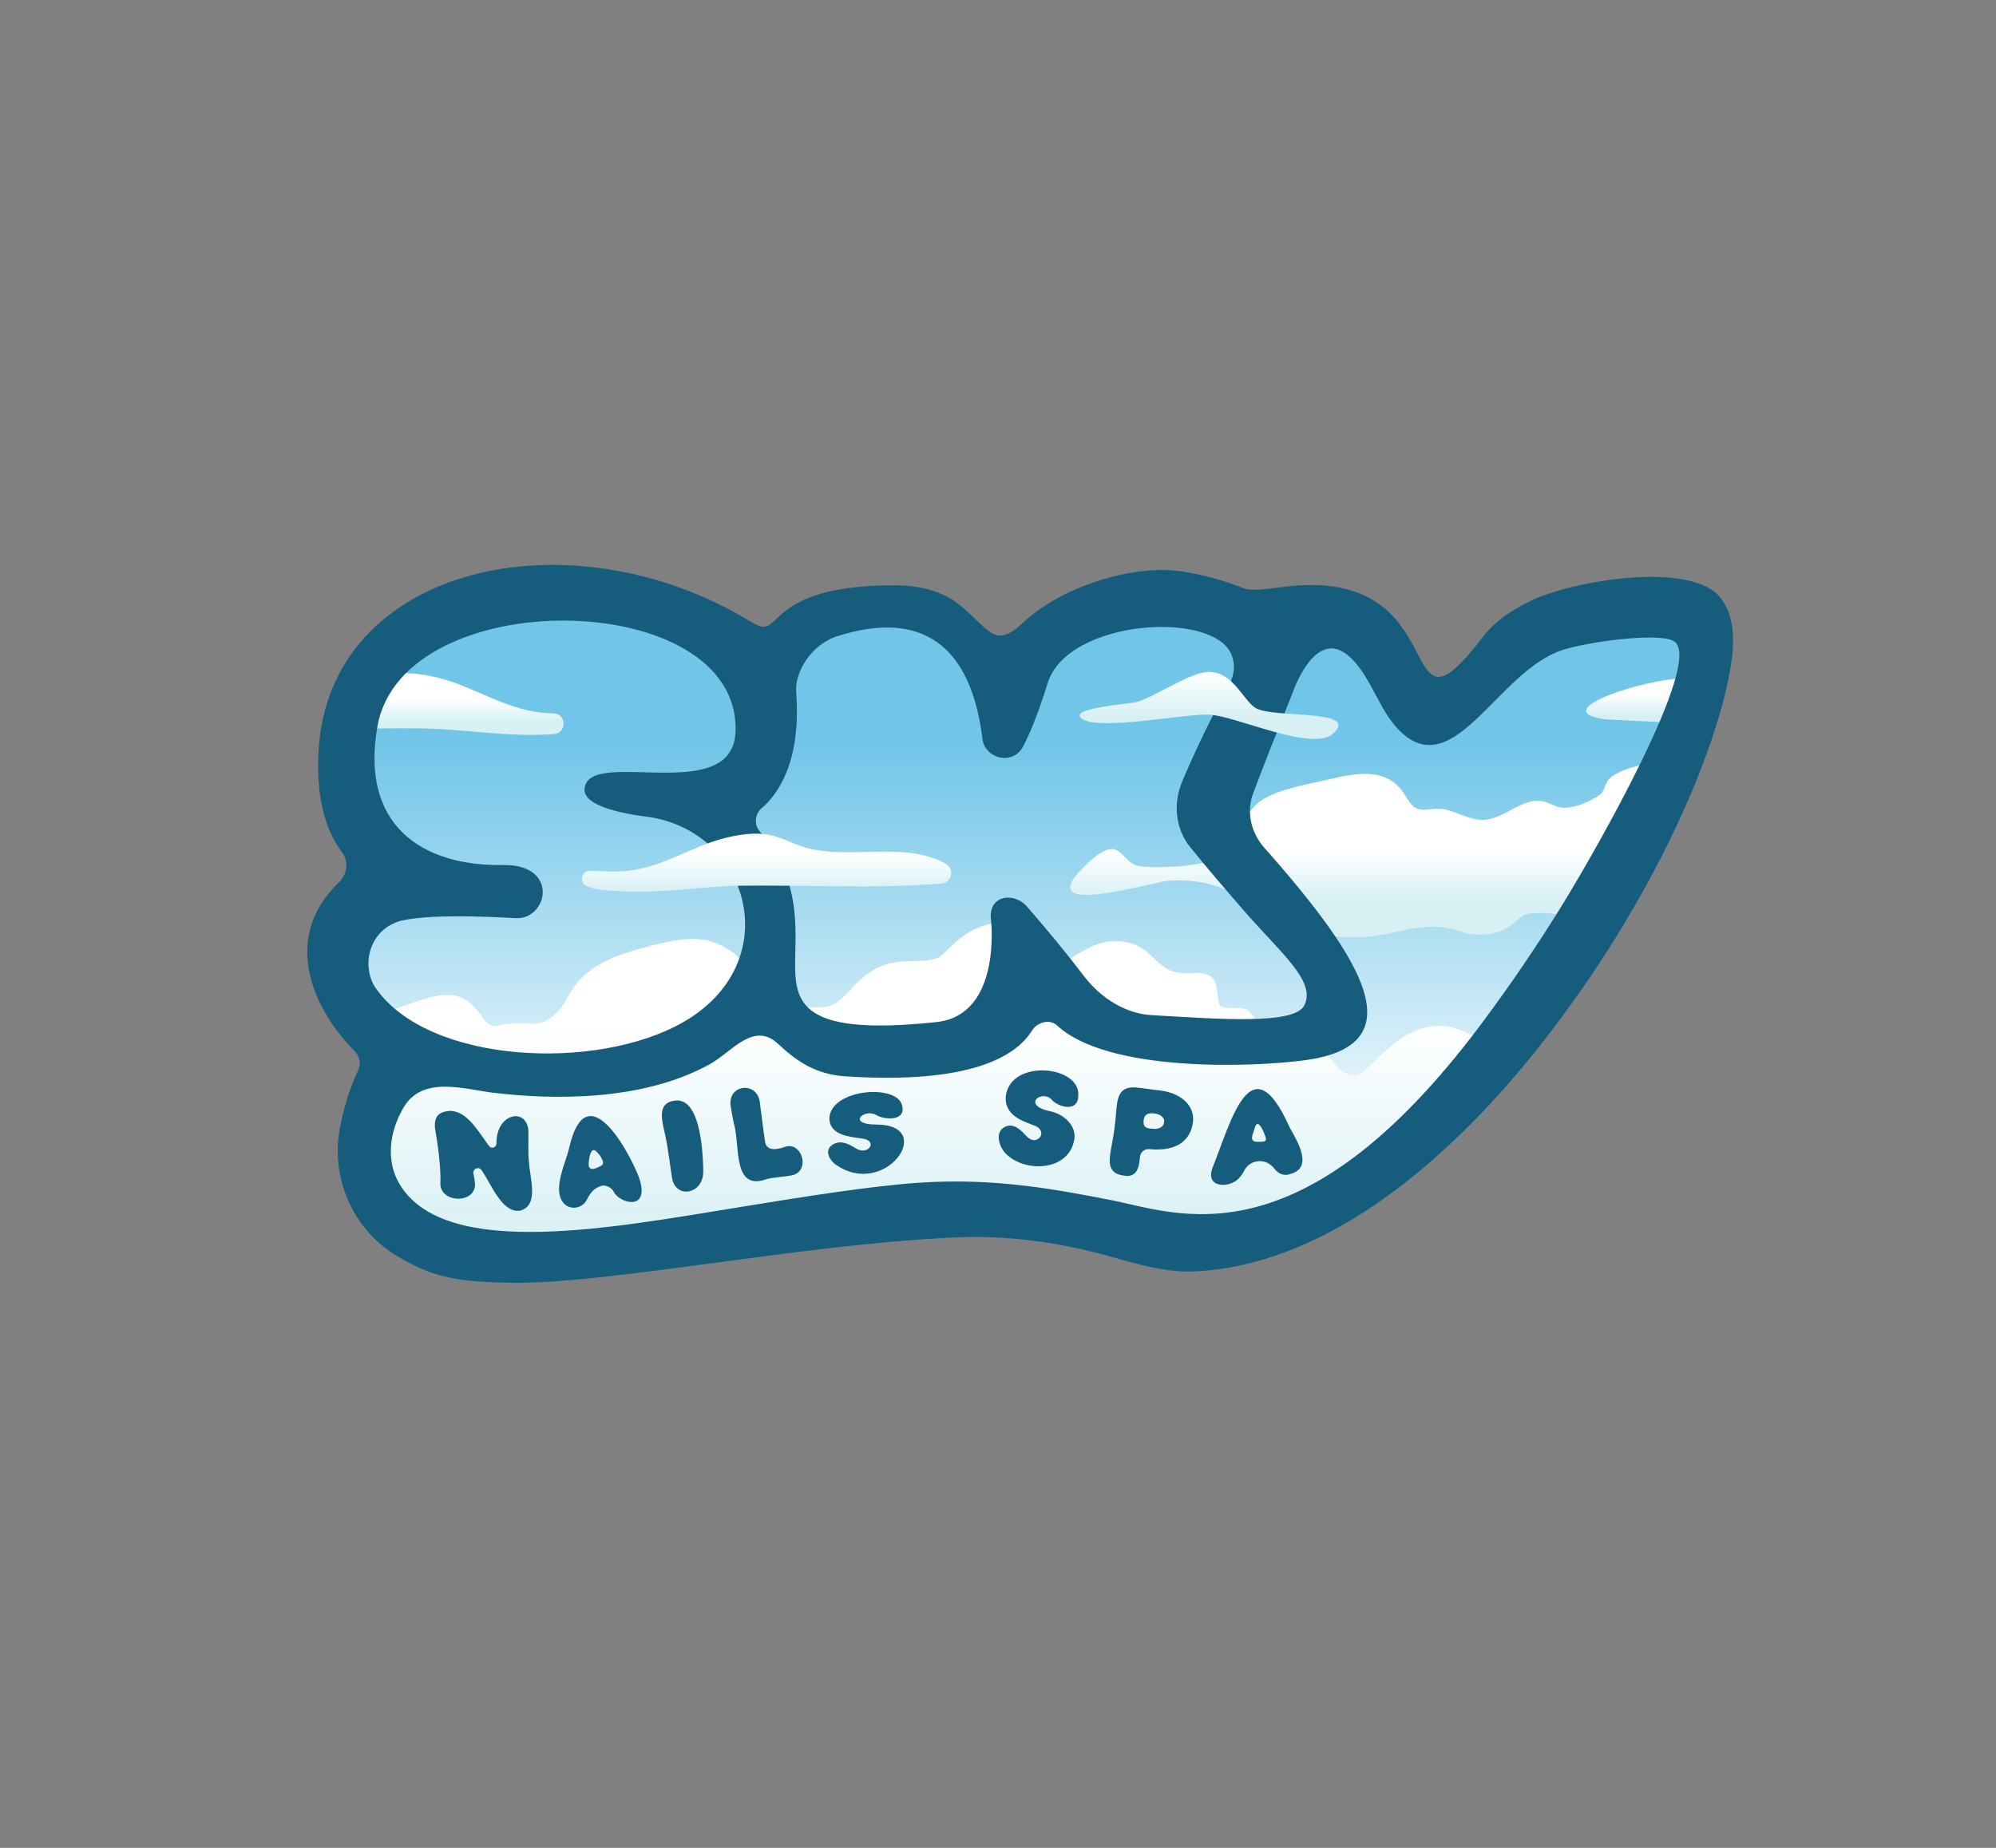
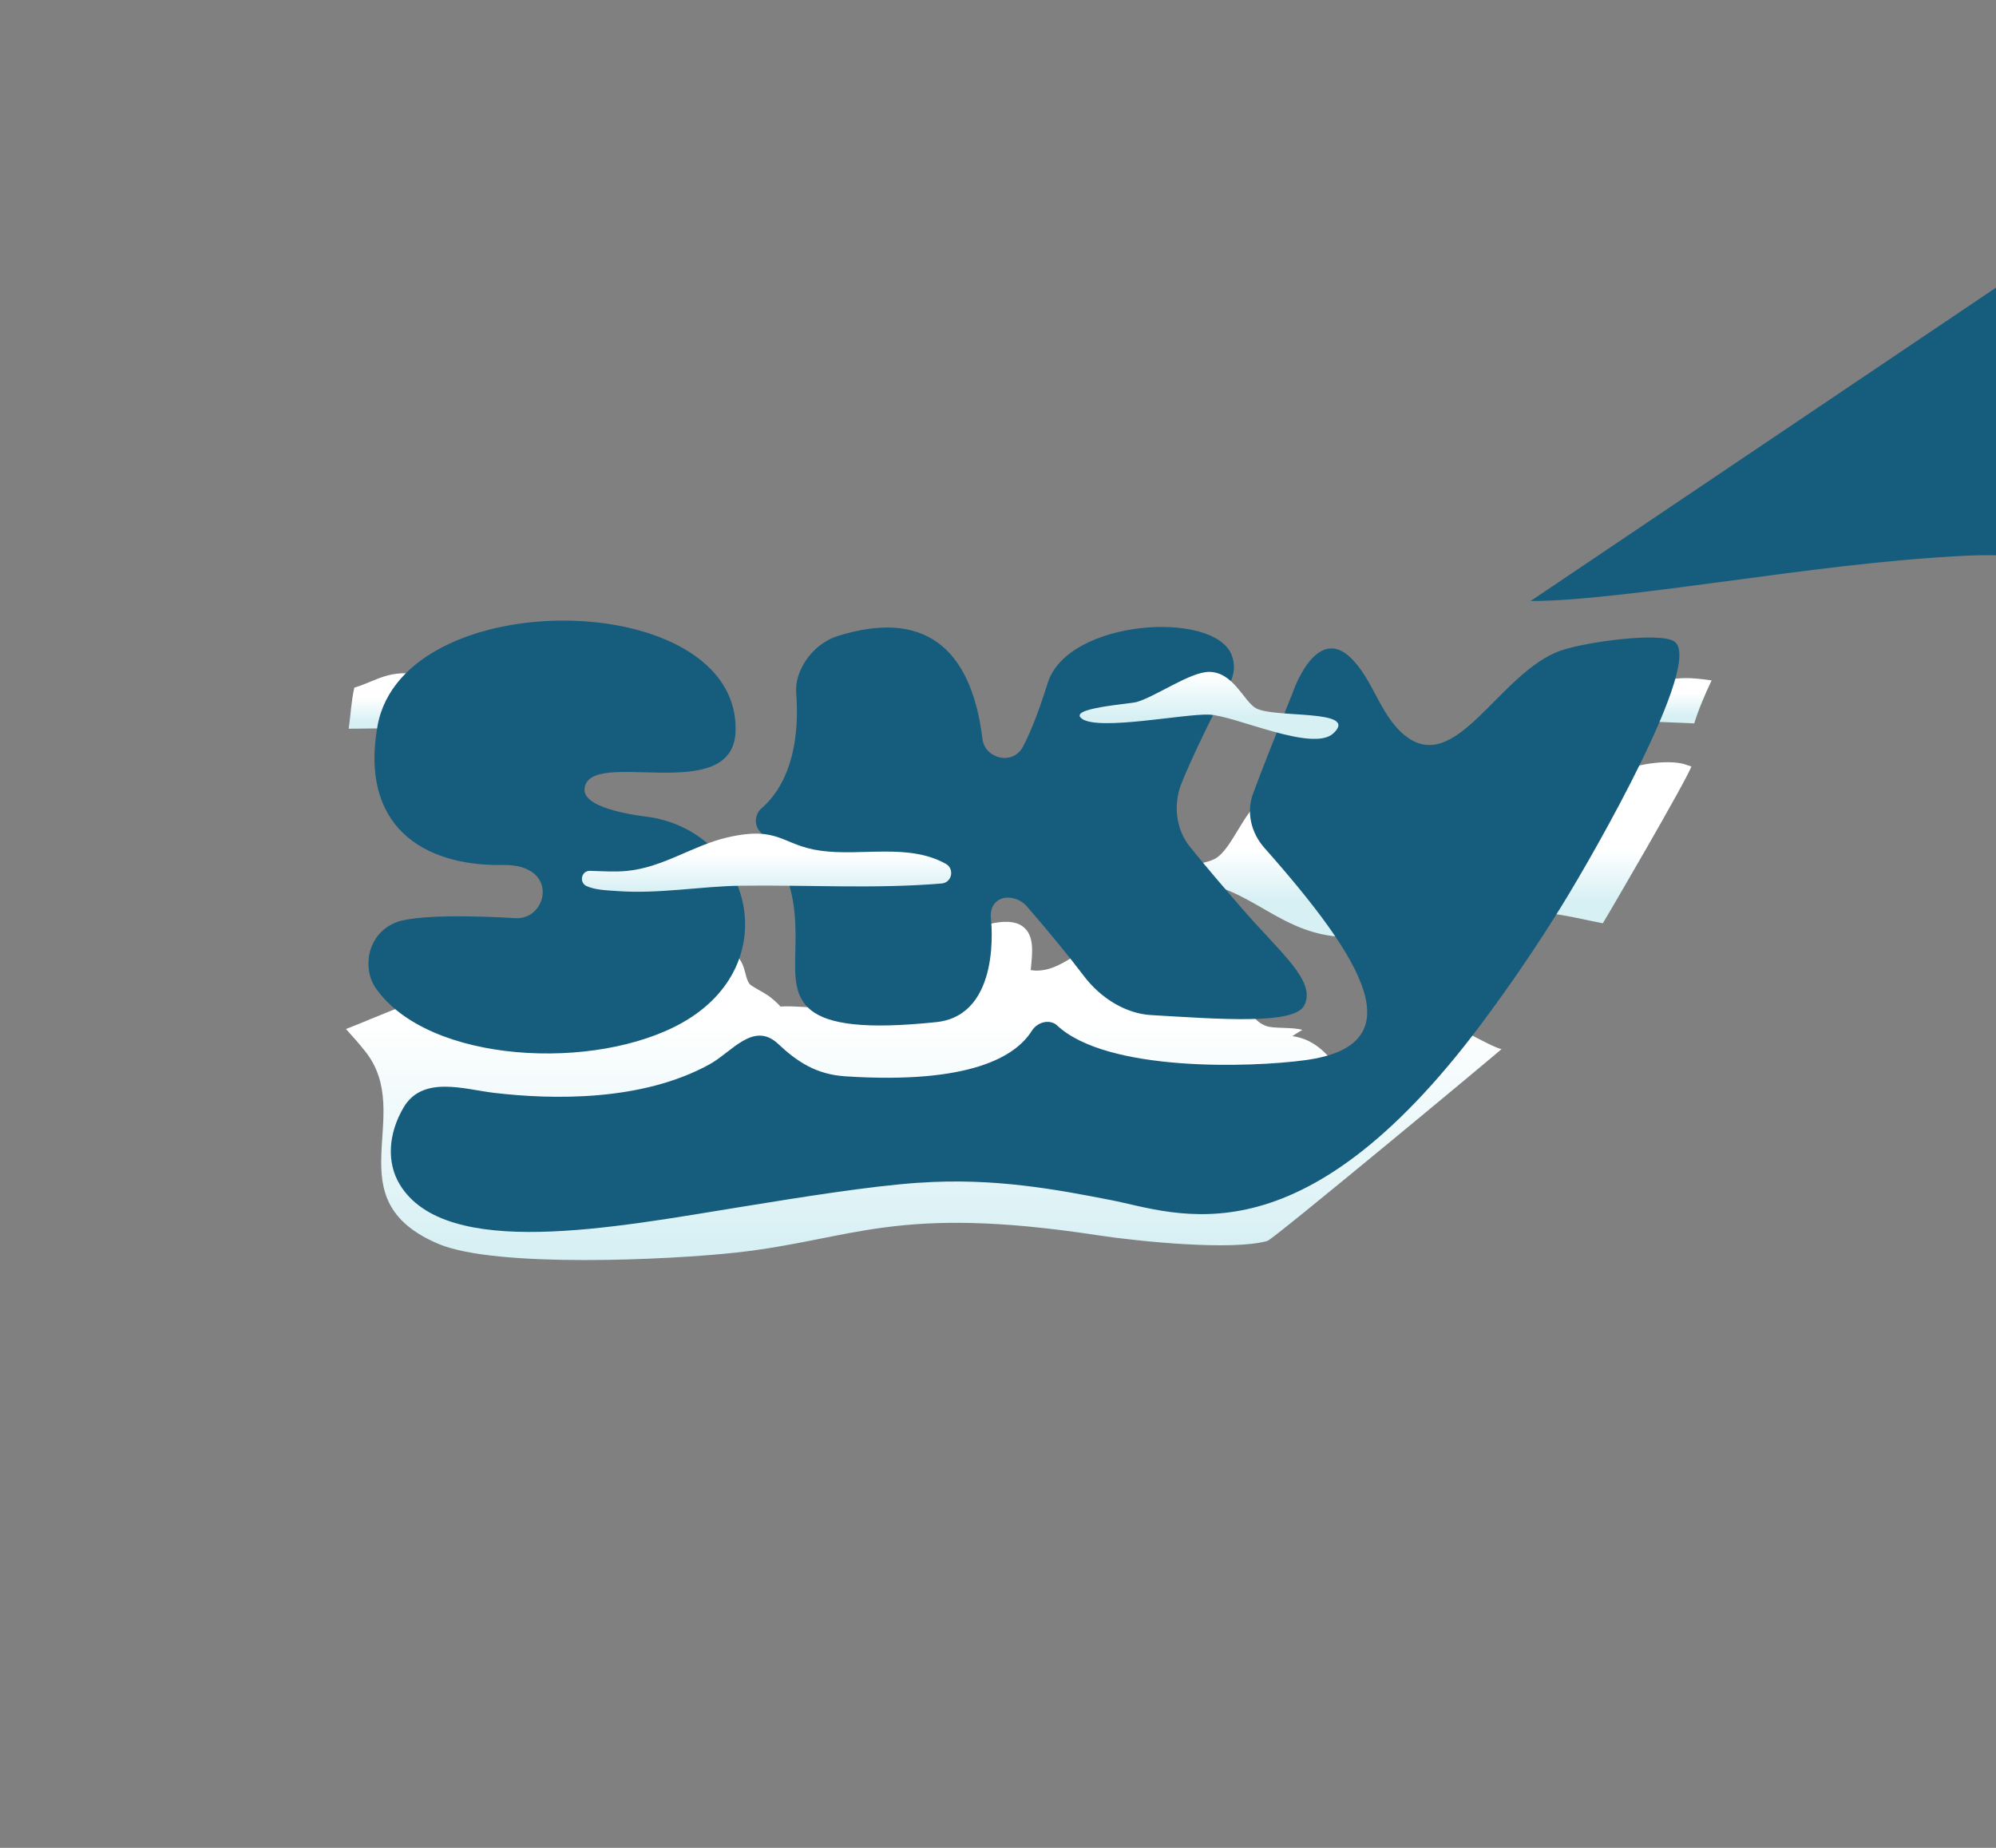
<svg xmlns="http://www.w3.org/2000/svg" viewBox="0 0 270 250">
  <rect x="0" y="0" width="270" height="250" fill="#808080" stroke="none" />
  <defs>
    <style> .cls-1 { fill: url(#linear-gradient-2); } .cls-2 { fill: none; } .cls-3 { fill: url(#linear-gradient-4); } .cls-4 { fill: url(#linear-gradient-3); } .cls-5 { fill: url(#linear-gradient-5); } .cls-6 { fill: #165c7d; } .cls-7 { fill: url(#linear-gradient-7); } .cls-8 { fill: url(#linear-gradient-6); } .cls-9 { fill: url(#linear-gradient); } </style>
    <linearGradient id="linear-gradient" x1="138" y1="78.03" x2="138" y2="171.97" gradientUnits="userSpaceOnUse">
      <stop offset=".24" stop-color="#71c5e8" />
      <stop offset=".86" stop-color="#fff" />
    </linearGradient>
    <linearGradient id="linear-gradient-2" x1="124.95" y1="124.71" x2="124.95" y2="170.47" gradientUnits="userSpaceOnUse">
      <stop offset=".3" stop-color="#fff" />
      <stop offset=".96" stop-color="#d7f0f4" />
    </linearGradient>
    <linearGradient id="linear-gradient-3" x1="61.69" y1="99.42" x2="61.69" y2="91.08" gradientUnits="userSpaceOnUse">
      <stop offset=".2" stop-color="#d7f0f4" />
      <stop offset=".6" stop-color="#fff" />
    </linearGradient>
    <linearGradient id="linear-gradient-4" x1="186.8" y1="126.8" x2="186.8" y2="103.12" gradientUnits="userSpaceOnUse">
      <stop offset=".21" stop-color="#d7f0f4" />
      <stop offset=".5" stop-color="#fff" />
    </linearGradient>
    <linearGradient id="linear-gradient-5" x1="223.04" y1="97.98" x2="223.04" y2="91.74" gradientUnits="userSpaceOnUse">
      <stop offset=".18" stop-color="#d7f0f4" />
      <stop offset=".67" stop-color="#fff" />
    </linearGradient>
    <linearGradient id="linear-gradient-6" x1="103.69" y1="120.65" x2="103.69" y2="112.78" gradientUnits="userSpaceOnUse">
      <stop offset="0" stop-color="#d7f0f4" />
      <stop offset=".65" stop-color="#fff" />
    </linearGradient>
    <linearGradient id="linear-gradient-7" x1="163.54" y1="99.97" x2="163.54" y2="90.91" gradientUnits="userSpaceOnUse">
      <stop offset=".33" stop-color="#d7f0f4" />
      <stop offset=".97" stop-color="#fff" />
    </linearGradient>
  </defs>
  <g id="Content">
    <g>
-       <path class="cls-9" d="M232.84,86.7c0,.89-.08,1.88-.25,2.96-1.63,10.76-9.65,29.99-23.88,48.71-4.57,6.02-9.37,11.36-14.28,15.86-5.44,4.99-10.71,8.75-16.1,11.48-5.79,2.94-11.52,4.53-17.04,4.74-3.28.12-6.89-.9-10.69-1.98-7.38-2.09-14.74-2.97-21.85-2.62-10.33.51-20.72,1.9-30.78,3.24l-1.94.26c-10.16,1.35-19.75,2.63-25.88,2.63h-.1c-8.33-.02-10.99-.79-15.28-3.26-5.41-3.11-8.33-9.31-7.28-15.45.47-2.71,1.28-5.34,2.4-7.78.69-1.47.36-3.26-.84-4.44-1.4-1.39-5.96-6.38-5.9-12.35.03-3.03,1.31-5.78,3.81-8.17,1.73-1.66,1.98-4.32.58-6.17-2.19-2.89-3.16-7.13-2.86-12.59.59-11.08,7.28-16.87,12.79-19.79,5.01-2.65,10.97-3.95,17.21-3.95,8.66,0,17.87,2.5,25.9,7.36,2.61,1.58,3.74,1.17,5.45-.42,1.67-1.56,4.46-4.18,14.91-4.18,5.61,0,7.66,1.98,9.64,3.89.18.17.35.34.52.49,2.6,2.47,4.59,3.82,8.4.23,4.67-4.39,13.78-7.38,19.9-6.52,2.68.37,5.46,1.12,8.26,2.21,1.37.55,3.53.26,6.03-.08,11.55-1.52,14.46,4.03,16.59,8.09,1.05,2.01,2.05,3.91,4.05,4.08,2,.16,4.04-1.47,7.53-6.04,1.29-1.68,3.21-3.12,5.87-4.38,5.74-2.73,20.31-4.9,23.66-.99.97,1.14,1.45,2.77,1.45,4.94Z" />
      <path class="cls-1" d="M203.11,141.92c-.57-.03-2.85-1.24-4.21-1.96-8.56-4.52-13.34,5.69-15.69,5.53-.97-.06-1.86-.54-2.45-1.31-1.85-2.41-3.61-3.67-5.94-4,.44-.3.89-.59,1.35-.84-1.36-.41-3.85-.15-4.86-.52-1.68-.61-1.91-1.86-2.8-2.26-.96-.43-2.46.06-3.4-.44-.45-.24-.36-2.35-.7-3.17-.93-2.27-3.99-.73-6.03-1.61-2.19-.94-2.89-3.16-5.77-3.82-5.57-1.28-8.14,4.01-12.64,3.79-.18-.01-.36-.03-.55-.06.01-.09.02-.18.03-.27.22-2.19.43-4.25-.88-5.45-.86-.79-2.19-1.01-4.07-.66-3.3.61-5.14,2.45-6.36,3.67-.5.5-.98.98-1.28,1.07-1.17.38-2.26.4-3.4.43-2.36.04-4.8.1-7.83,3.23l-.61.64c-2.26,2.37-2.44,2.56-6.98,2.29-1.35-.08-2.07-.05-2.47-.02-.21-.26-.59-.64-1.29-1.21-.43-.35-1.01-.68-1.56-.99-.44-.25-1.17-.66-1.32-.85-.31-.41-.43-.89-.57-1.45-.25-.94-.55-2.11-1.89-2.96-3.12-1.98-5.23-2.53-13.7.02-6.08,1.83-7.6,4.59-8.7,6.6-.45.82-2.07,3.45-5.01,3.15-1.41-.14-3.14-.04-4.21.27-2.34.66-2.33-4.49-7.34-4.14-2.35.17-6.12,1.72-9.77,3.22-1.06.44-2.28.94-3.41,1.38.91,1,1.81,2.01,2.65,3.08,6.76,8.6-4.36,19.96,9.86,25.99,7.76,3.29,31.44,2.15,40.28,1.17,15.97-1.77,21.42-6.54,48.9-2.34,5.58.85,18.32,2.12,22.97.76.82-.24,31.78-25.96,31.66-25.96Z" />
      <path class="cls-4" d="M74.85,96.51c-.49,0-.97-.03-1.45-.08-5.23-.5-9.46-3.66-14.4-4.8-6.3-1.46-7.5.33-11.07,1.4-.42,1.83-.49,3.7-.76,5.56,3.3-.04,6.61-.08,9.9-.04,5.72.08,11.69,1.22,17.78.77.02,0,.05,0,.07,0,1.78-.13,1.73-2.77-.06-2.8Z" />
      <path class="cls-3" d="M228.81,103.71c-.66-.23-1.12-.38-1.28-.41-2.66-.56-7.41.26-9.44,1.72-1.12.81-.91,1.88-1.6,2.43-1.28,1.01-3.94,2.13-5.55,1.76-.73-.17-1.38-.59-2.11-.77-2.82-.7-5.29,2.4-8.19,2.48-2.17.07-4.13-1.57-6.3-1.51-.9.02-1.83.33-2.66-.02-.88-.38-1.3-1.35-1.84-2.15-2.43-3.58-6.69-2.59-10.23-1.76-2.83.66-6.39,1.2-8.91,2.75-2.49,1.54-4.09,6.74-6.36,7.96-1.94,1.05-7.91,1.34-10.2.99-2.79-.43-2.35-4.94-7.38-.04-7.6,7.38,8.93,2.14,11.6,1.99,10-.55,13.63,6.91,22.78,7.6,5.85.44,8.19-1.19,12.23-1.34,3.98-.15,4.44,1.57,8.43.91,2.75-.45,3.59-2.37,4.66-2.61,2.71-.62,6.56.5,10.35,1.22.55-.85,11.18-19.09,11.99-21.21Z" />
      <path class="cls-5" d="M231.53,92.05c-1.43-.21-2.72-.32-3.55-.31-5.37.06-19,4.41-10.95,5.56.52.08,7.59.4,12.15.57.62-2,1.46-3.93,2.35-5.82Z" />
-       <path class="cls-2" d="M234.17,89.9c-1.54,10.21-9.21,29.73-24.19,49.43-4.36,5.74-9.15,11.18-14.47,16.06-4.97,4.57-10.43,8.67-16.45,11.73-5.5,2.79-11.52,4.67-17.71,4.9-3.53.13-7.24-.92-11.18-2.03-6.92-1.96-14.16-2.92-21.34-2.56-10.83.54-21.6,2.02-32.34,3.45-10.31,1.38-20.05,2.67-26.34,2.67h-.1c-8.63-.02-11.59-.88-16.07-3.47-5.97-3.44-9.21-10.31-8.05-17.11.49-2.86,1.34-5.61,2.52-8.19.41-.86.2-1.92-.51-2.63-5.19-5.15-10.25-14.98-2.09-22.79,1.15-1.1,1.33-2.84.41-4.05-2.42-3.21-3.49-7.8-3.18-13.63,1.35-25.18,33.95-32.42,58.32-17.66,2,1.21,2.32.91,3.53-.22,1.85-1.73,4.94-4.62,16-4.62,6.78,0,9.11,2.79,11.25,4.83,2.21,2.09,3.22,3.04,6.22.22,5.05-4.75,14.56-7.86,21.21-6.94,2.81.39,5.71,1.17,8.63,2.31.98.39,3.04.11,5.23-.17,24.12-3.19,14.57,23.13,27.12,6.73,1.66-2.16,3.98-3.68,6.45-4.85,5.91-2.81,21.49-5.33,25.55-.57,2.12,2.47,2.03,6.14,1.57,9.17Z" />
-       <path class="cls-6" d="M207.05,81.31c-2.47,1.17-4.79,2.69-6.45,4.85-12.55,16.39-3-9.92-27.12-6.74-2.19.29-4.25.56-5.23.17-2.91-1.14-5.82-1.92-8.63-2.31-6.64-.92-16.16,2.19-21.21,6.95-3,2.82-4.01,1.87-6.22-.22-2.15-2.04-4.47-4.82-11.25-4.82-11.07,0-14.16,2.89-16,4.61-1.21,1.13-1.53,1.43-3.53.22-24.38-14.77-56.98-7.52-58.32,17.66-.31,5.84.76,10.42,3.18,13.63.92,1.21.74,2.95-.41,4.05-8.16,7.81-3.1,17.65,2.08,22.8.71.71.92,1.76.51,2.63-1.19,2.58-2.04,5.33-2.53,8.19-1.16,6.79,2.07,13.67,8.05,17.1,4.49,2.59,7.44,3.45,16.07,3.47h.11c6.28,0,16.03-1.3,26.34-2.67,10.74-1.43,21.51-2.92,32.34-3.45,7.18-.36,14.42.6,21.34,2.56,3.94,1.12,7.66,2.16,11.18,2.03,6.19-.23,12.21-2.12,17.71-4.91,6.03-3.06,11.49-7.17,16.45-11.73,5.32-4.88,10.1-10.33,14.47-16.07,14.98-19.7,22.64-39.22,24.18-49.43.46-3.03.55-6.69-1.57-9.17-4.06-4.75-19.64-2.23-25.55.58ZM124.29,160.01c-6.74.48-15.56,1.9-24.08,3.28-17.15,2.77-39.93,7.23-46.14-3.05-1.77-2.93-1.58-6.82.52-10.4,2.58-4.39,8.23-2.46,12.2-1.99,8.04.95,20.09,1.17,29.22-3.87,3-1.66,5.93-5.87,9.26-2.74,2.6,2.44,5.15,4.12,9.1,4.38,16.9,1.1,23.02-2.71,25.17-6.11.87-1.38,2.57-1.61,3.46-.77,6.79,6.33,26.25,5.69,33.58,4.69,14.89-2.03,7.94-13.5-5.56-28.74-1.76-1.99-2.45-4.77-1.53-7.28,1.17-3.21,3.41-8.8,5.38-13.72,0,0,3.1-9.24,7.82-4.72,3.01,2.88,3.9,7.54,7.11,10.33,7.07,6.13,12.91-8.38,21.38-11.3,3.34-1.15,13.33-2.52,15.3-1.22,4.04,2.67-10.77,28.54-15.08,35.53-3.41,5.55-7.14,11.02-11.06,16.27-24.55,32.81-41.15,25.51-50.12,23.77-7-1.36-15.72-3.06-25.94-2.33ZM54.4,124.55c4.24-1.07,15.32-.33,15.32-.33,4.4.26,6.01-7.32-1.66-7.19-11.06.19-19.4-5.47-16.99-18.83,3.5-19.42,49-18.78,48.43.72-.3,10.32-19.97,2.04-20.43,7.83-.23,2.89,8.37,3.72,8.91,3.81,13.65,2.24,18.33,19.84,4.37,27.77-11.72,6.66-34.39,5.59-41.52-4.64-1.99-2.86-1.07-7.99,3.56-9.16ZM107.7,93.54c-.19-2.44,1.86-6.32,5.68-7.51,11.23-3.51,17.95,1.14,19.52,13.95.33,2.66,4.1,3.65,5.49,1.02s2.57-6.17,3.35-8.64c2.71-8.55,22.4-9.85,24.85-3.78.5,1.23.42,2.61-.21,3.78-2.53,4.69-4.95,9.71-6.49,13.44-1.26,3.04-.83,6.42,1.1,8.8,2.49,3.08,4.88,5.84,6.98,8.27,5.28,6.1,10.14,9.88,8.45,13.17-1.35,2.62-11.4,1.84-20.74,1.29-3.31-.2-6.71-2.18-9.09-5.32-1.98-2.62-4.55-5.76-7.63-9.32-1.83-2.12-5.32-1.55-4.91,1.71,0,0,1.54,12.93-7.38,13.88-19.48,2.06-19.23-3.07-19.09-9.42.11-4.69.24-10.52-4.8-16.38-.96-1.11-.47-2.53.22-3.11,2.08-1.76,5.45-6.15,4.69-15.81Z" />
+       <path class="cls-6" d="M207.05,81.31h.11c6.28,0,16.03-1.3,26.34-2.67,10.74-1.43,21.51-2.92,32.34-3.45,7.18-.36,14.42.6,21.34,2.56,3.94,1.12,7.66,2.16,11.18,2.03,6.19-.23,12.21-2.12,17.71-4.91,6.03-3.06,11.49-7.17,16.45-11.73,5.32-4.88,10.1-10.33,14.47-16.07,14.98-19.7,22.64-39.22,24.18-49.43.46-3.03.55-6.69-1.57-9.17-4.06-4.75-19.64-2.23-25.55.58ZM124.29,160.01c-6.74.48-15.56,1.9-24.08,3.28-17.15,2.77-39.93,7.23-46.14-3.05-1.77-2.93-1.58-6.82.52-10.4,2.58-4.39,8.23-2.46,12.2-1.99,8.04.95,20.09,1.17,29.22-3.87,3-1.66,5.93-5.87,9.26-2.74,2.6,2.44,5.15,4.12,9.1,4.38,16.9,1.1,23.02-2.71,25.17-6.11.87-1.38,2.57-1.61,3.46-.77,6.79,6.33,26.25,5.69,33.58,4.69,14.89-2.03,7.94-13.5-5.56-28.74-1.76-1.99-2.45-4.77-1.53-7.28,1.17-3.21,3.41-8.8,5.38-13.72,0,0,3.1-9.24,7.82-4.72,3.01,2.88,3.9,7.54,7.11,10.33,7.07,6.13,12.91-8.38,21.38-11.3,3.34-1.15,13.33-2.52,15.3-1.22,4.04,2.67-10.77,28.54-15.08,35.53-3.41,5.55-7.14,11.02-11.06,16.27-24.55,32.81-41.15,25.51-50.12,23.77-7-1.36-15.72-3.06-25.94-2.33ZM54.4,124.55c4.24-1.07,15.32-.33,15.32-.33,4.4.26,6.01-7.32-1.66-7.19-11.06.19-19.4-5.47-16.99-18.83,3.5-19.42,49-18.78,48.43.72-.3,10.32-19.97,2.04-20.43,7.83-.23,2.89,8.37,3.72,8.91,3.81,13.65,2.24,18.33,19.84,4.37,27.77-11.72,6.66-34.39,5.59-41.52-4.64-1.99-2.86-1.07-7.99,3.56-9.16ZM107.7,93.54c-.19-2.44,1.86-6.32,5.68-7.51,11.23-3.51,17.95,1.14,19.52,13.95.33,2.66,4.1,3.65,5.49,1.02s2.57-6.17,3.35-8.64c2.71-8.55,22.4-9.85,24.85-3.78.5,1.23.42,2.61-.21,3.78-2.53,4.69-4.95,9.71-6.49,13.44-1.26,3.04-.83,6.42,1.1,8.8,2.49,3.08,4.88,5.84,6.98,8.27,5.28,6.1,10.14,9.88,8.45,13.17-1.35,2.62-11.4,1.84-20.74,1.29-3.31-.2-6.71-2.18-9.09-5.32-1.98-2.62-4.55-5.76-7.63-9.32-1.83-2.12-5.32-1.55-4.91,1.71,0,0,1.54,12.93-7.38,13.88-19.48,2.06-19.23-3.07-19.09-9.42.11-4.69.24-10.52-4.8-16.38-.96-1.11-.47-2.53.22-3.11,2.08-1.76,5.45-6.15,4.69-15.81Z" />
      <g>
-         <path class="cls-6" d="M71.56,157.17c-.16-1.22-.06-3.07-.08-4.17-.21-3.22-4.38-2.44-4.32,1.7,0,.54-.67.78-1,.35-1.5-1.99-2.94-4.77-5.36-4.76-1.52.16-2.05.77-1.97,2.28.37,2.12.81,5.17.75,7.34-.27,2.87,4.73,3.05,4.67.31,0-.38-.09-.89-.21-1.43-.14-.65.71-1.04,1.09-.49,1.38,1.96,2.74,5.81,5.2,5.5,2.65-.7,1.33-4.37,1.22-6.63Z" />
        <path class="cls-6" d="M76.99,155.31c-.44,1.93-2.15,5.28-.95,7.2.76,1.23,2.56,1.16,3.28-.09.43-.75.77-1.61,2.1-2,.47-.14,1.34.25,1.6.81.69,1.49,4.75,2.74,3.55-1.53-.59-2.09-7.06-15.41-9.58-4.39ZM80.65,155.77c.45.39,1.26,1.54.77,1.87-.49.33-1.81,1.01-1.79-.12,0-.45.18-2.49,1.03-1.76Z" />
        <path class="cls-6" d="M91.3,148.9c-2.34.3-1.85,2.35-1.36,4.49.42,1.79.66,4.07.93,5.72.32,3.21,4.31,2.55,4.26-.65-.02-1.24-.1-10.04-3.82-9.56Z" />
        <path class="cls-6" d="M106.24,155.15c-.44.13-2.49.92-2.74-.65-.27-1.67-.49-3.73-.7-5.23-.27-3.15-4.62-2.56-3.92.59.03.29.19,1.15.37,2.06.92,2.97-.26,9.32,4.48,7.6.95-.25,2.33-.3,3.11-.46,2.9-.3,1.77-4.64-.6-3.92Z" />
        <path class="cls-6" d="M142.27,148.8c.99,1.04,3.58,1.71,3.59-.6.26-4.02-8.97-4.95-9.78-.07-.37,2.81,2.34,3.55,3.86,4.16.38.12.65.34.8.61.45.78-.46,1.64-1.28,1.26-.19-.09-.37-.21-.51-.35-.77-.82-1.71-1.89-2.89-1.41-1.51.61-.98,2.52-.18,3.49,2.42,2.77,8.49,2.7,9.39-1.5.52-1.94-1.28-3.65-3.22-4.05-3.91-.8-1.16-3.01.24-1.55Z" />
-         <path class="cls-6" d="M118.54,150.86c1.15.68,3.87.79,3.53-1.07-.33-3.28-9.78-2.53-9.88,1.53.03,2.32,2.88,2.48,4.5,2.73.4.04.7.17.9.36.57.56-.23,1.4-1.11,1.23-.21-.04-.41-.11-.57-.2-.9-.54-2-1.24-3.12-.67-1.43.74-.62,2.19.33,2.84,6.69,4.59,13.68-5.45,5.41-5.47-4.07-.01-1.61-2.24.02-1.28Z" />
-         <path class="cls-6" d="M157.04,147.54c-.93-.07-2.48-.35-3.47-.42-2.37-.13-2.45,1.58-2.63,3.83-.15,1.59-.22,2.1-.5,3.68-.39,2.15-.88,4.08,1.51,4.41,1.78.35,2.14-.99,2.25-2.49.05-.66.62-1.14,1.26-1.08,2.44.23,5.37-.24,5.91-3.57.3-2.2-1.44-3.95-4.33-4.35ZM154.71,151.46c.12-.72.64-.87,1.21-.84,1.18.05,1.68.73,1.54,1.2-.02.5-.52,1.04-1.62.89-.85-.05-1.26-.23-1.13-1.24Z" />
        <path class="cls-6" d="M174.44,152.51c-5.28-11.83-8-.43-10.45,5.54-1.02,2.91,2.78,2.68,3.78,1.13.28-.3.42-.56.54-.8.32-.65.93-1.11,1.64-1.25.01,0,.03,0,.04,0,.96-.19,1.88.27,2.46,1.06.04.05.08.09.12.14.5.52,1.23.81,1.96.5,3.14-.82,1.06-4.29-.08-6.3ZM171.23,153.97c.13.64-.68.48-1,.5-1.32.08-.81-.89-.56-1.66.43-1.94,1.35.46,1.56,1.15Z" />
      </g>
      <path class="cls-8" d="M79.35,119.88c1.15.53,2.72.57,4.08.67,5.75.42,11.38-.65,16.78-.72,9.05-.12,18.17.45,27.17-.3,1.39-.12,1.78-1.97.56-2.66-5.03-2.82-11.39-1.01-16.9-1.77-5.32-.73-5.58-3.43-12.66-1.8-4.66,1.08-8.66,4.06-13.59,4.53-1.63.16-3.32.03-4.98-.01-1.18-.03-1.52,1.58-.45,2.07Z" />
      <path class="cls-7" d="M146.39,97.27c2.4,1.6,13.71-.7,17.12-.59,3.54.11,14.05,5.14,16.85,2.54,3.6-3.34-7.99-2-10.48-3.41-1.63-.92-3.01-4.85-6.28-4.91-2.54-.04-7.24,3.33-9.85,4.08-.95.27-9.53.83-7.36,2.28Z" />
    </g>
  </g>
  <g id="Invisible_Borders" data-name="Invisible Borders">
    <rect class="cls-2" x="0" width="270" height="250" />
  </g>
</svg>